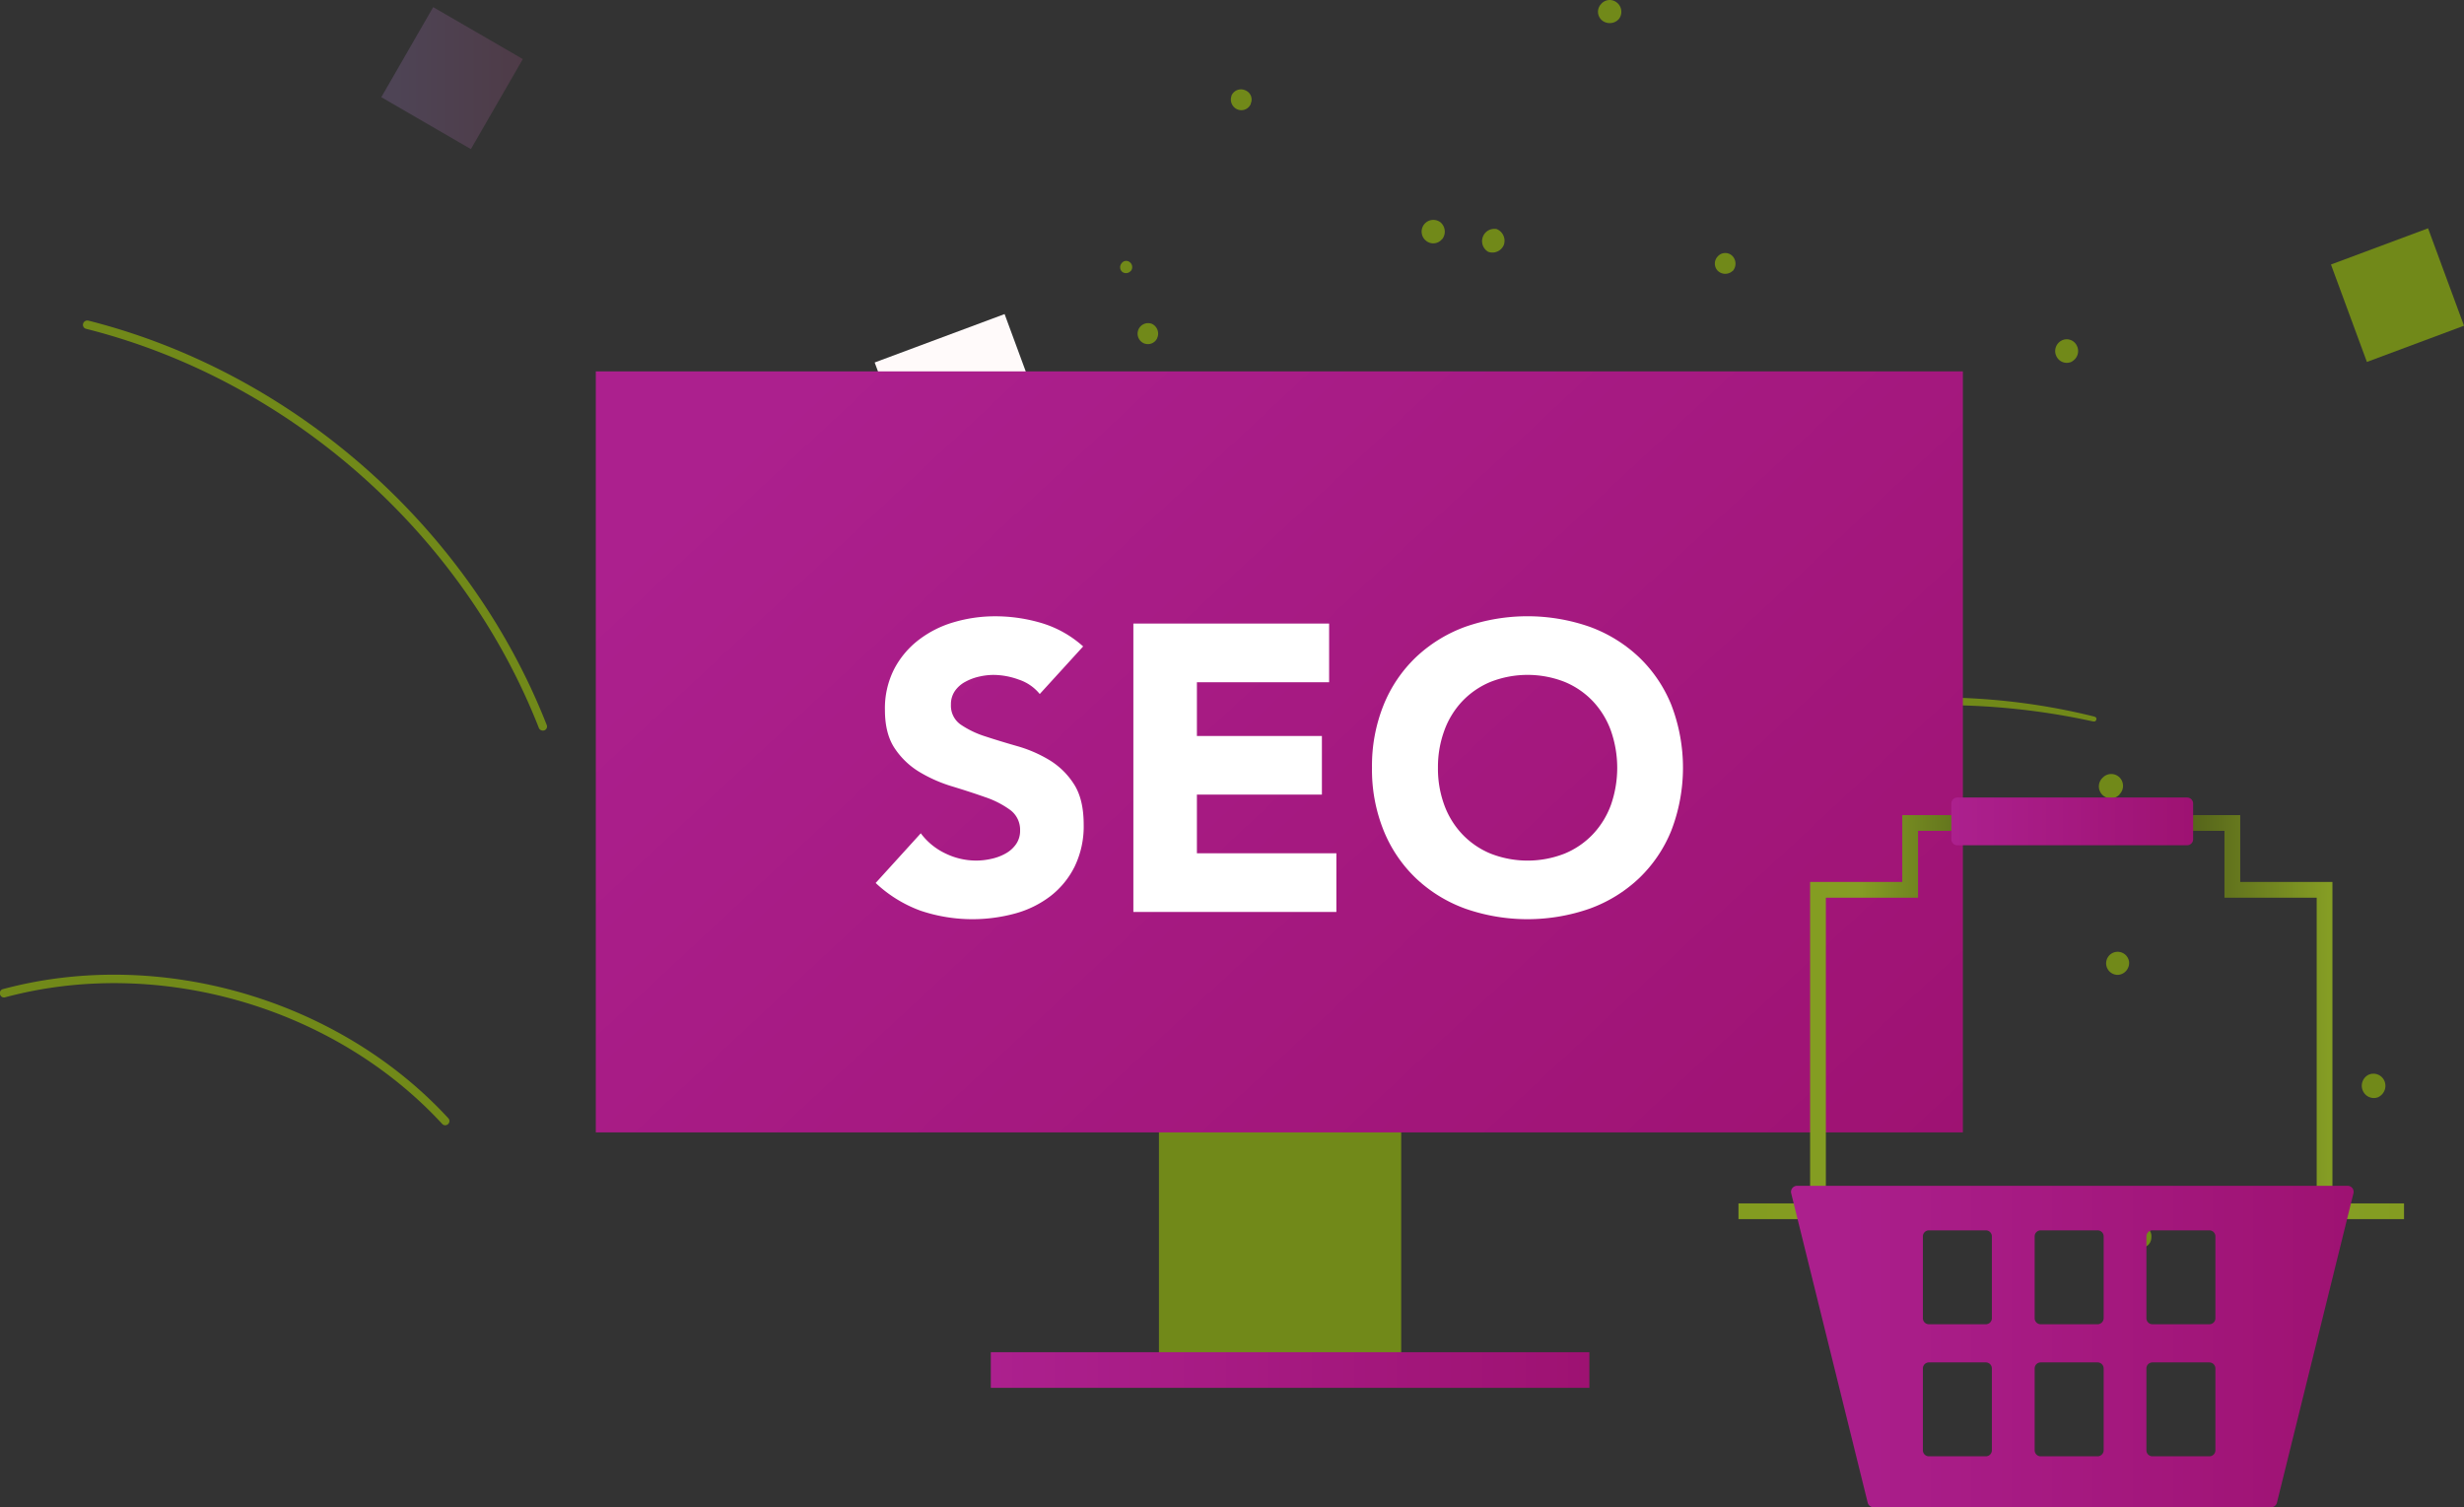
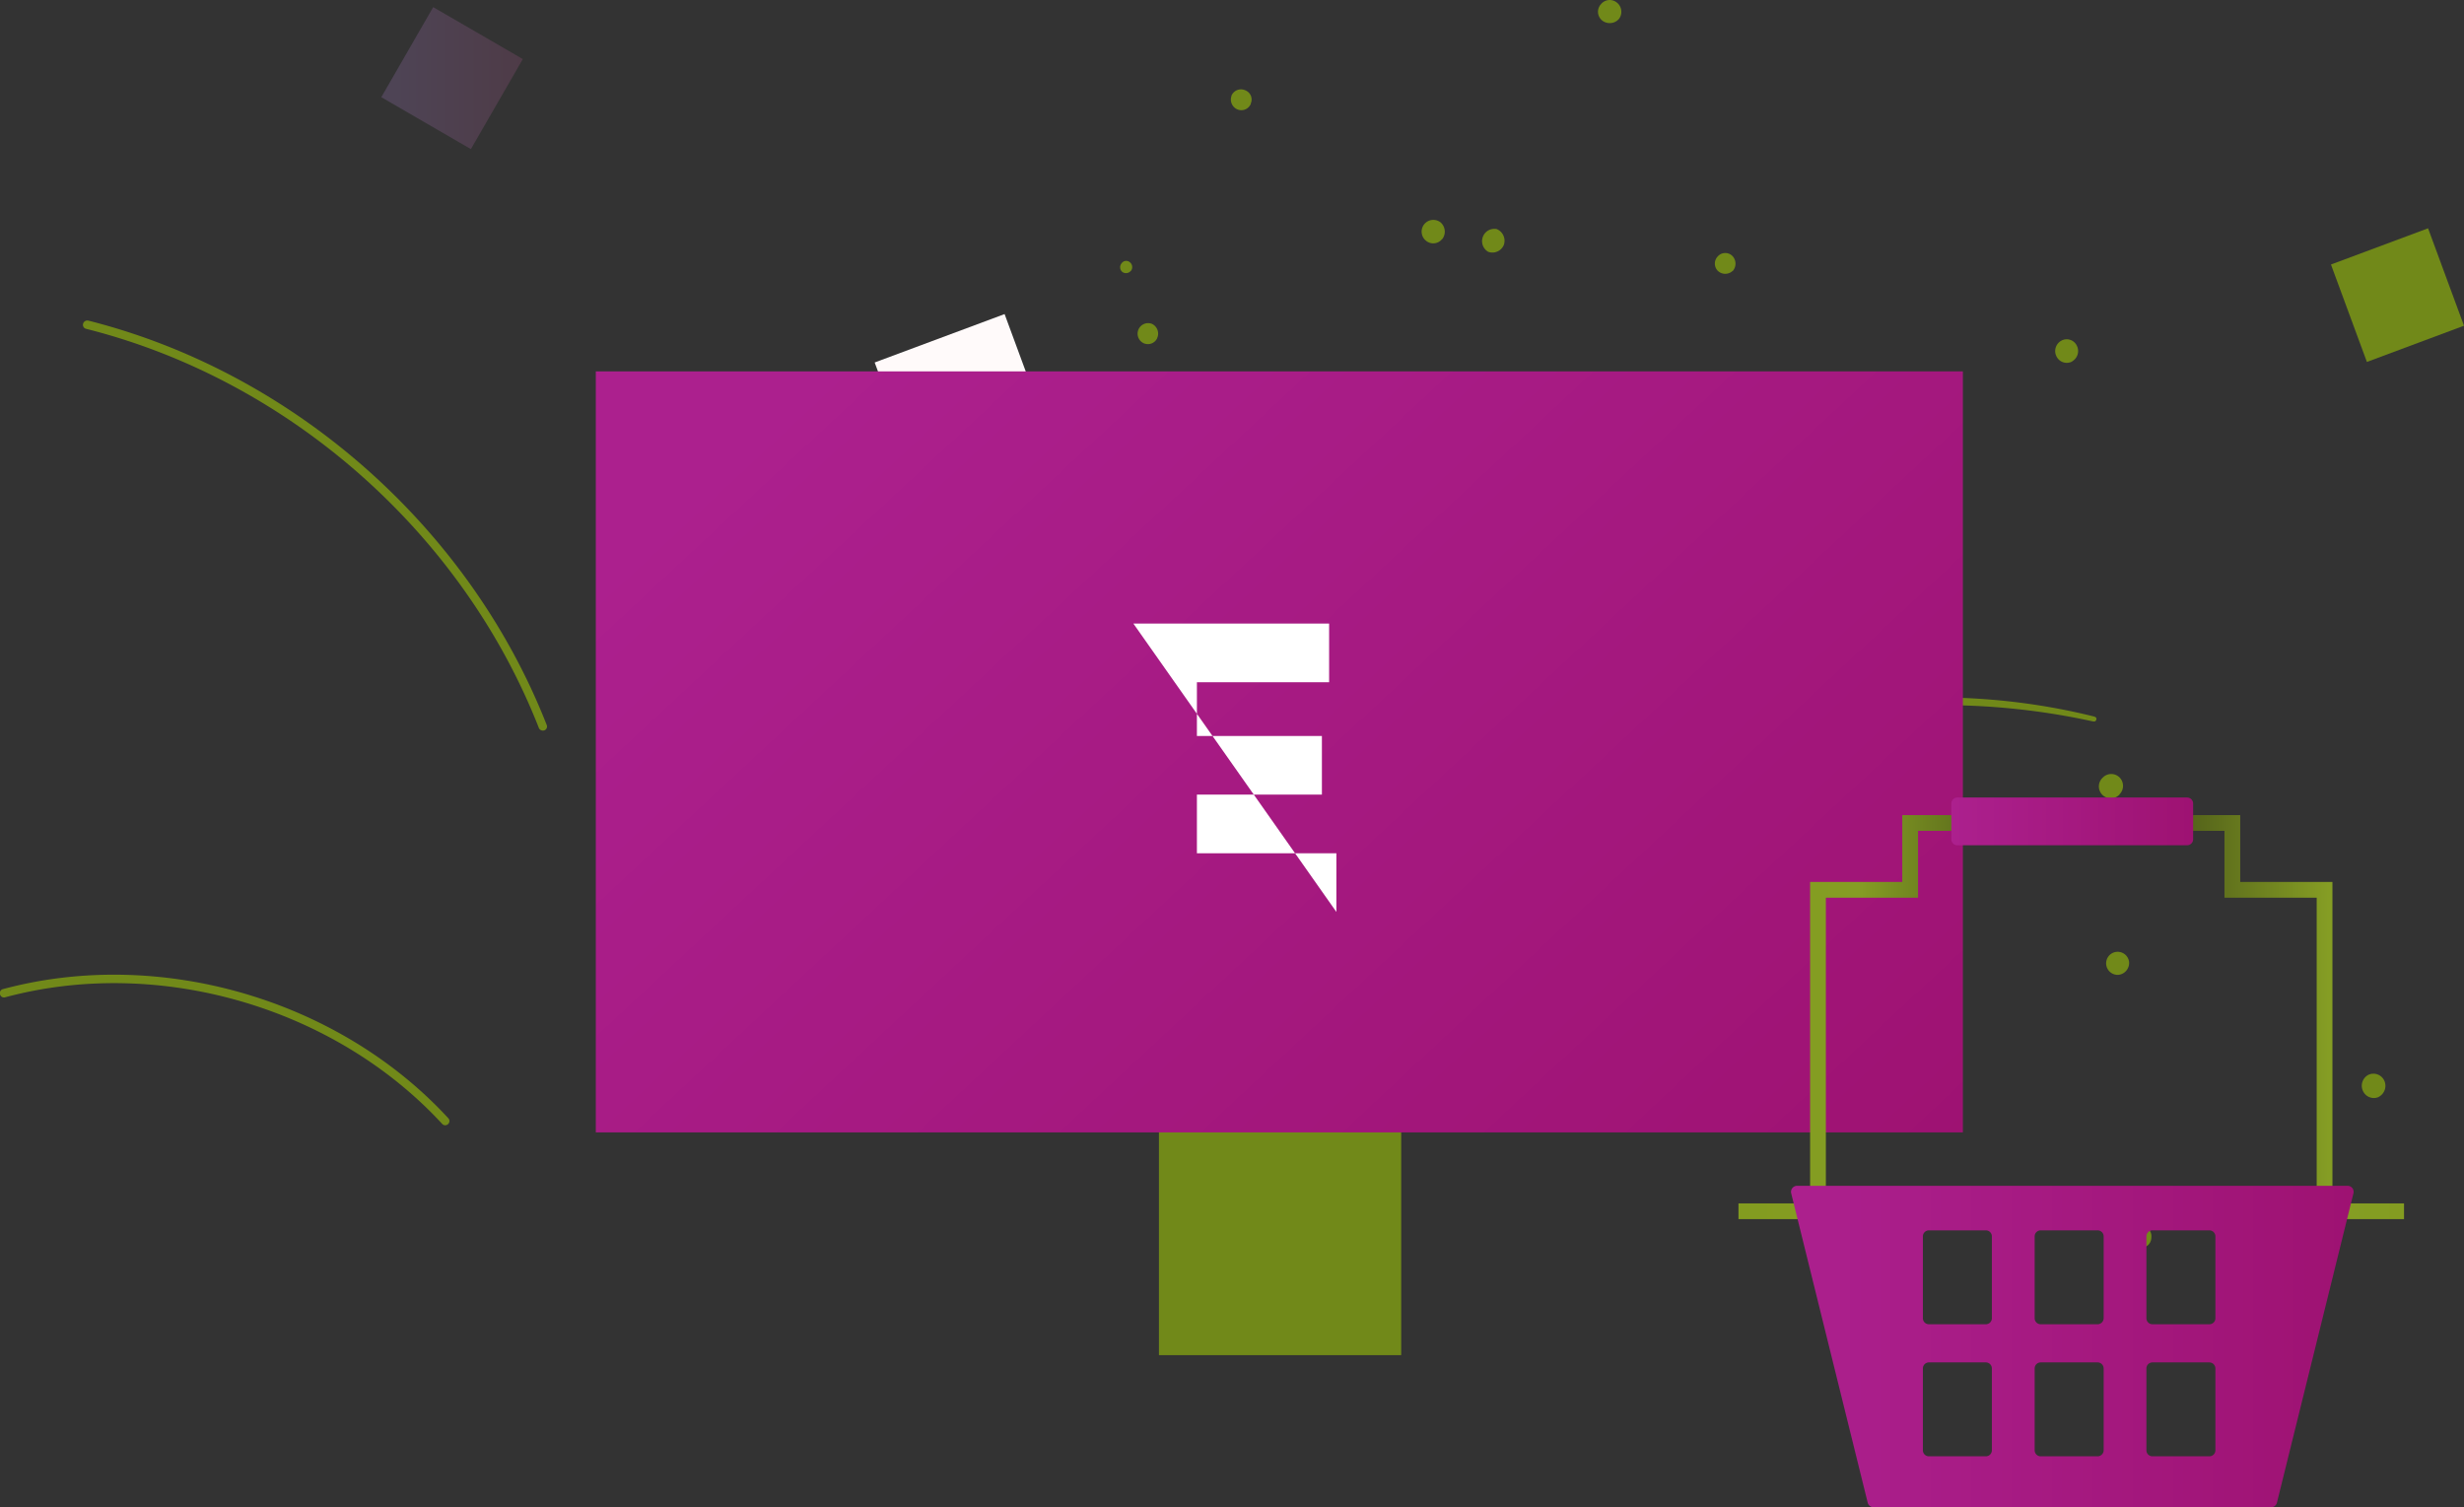
<svg xmlns="http://www.w3.org/2000/svg" xmlns:xlink="http://www.w3.org/1999/xlink" viewBox="0 0 600.65 367.42">
  <rect x="0" y="0" width="600.65" height="367.42" fill="#333333" stroke="none" />
  <defs>
    <style>.cls-1{fill:#718919;}.cls-2{opacity:0.22;fill:url(#Sfumatura_senza_nome_183);}.cls-3{fill:snow;}.cls-4{fill:url(#Sfumatura_senza_nome_20);}.cls-5{fill:url(#Sfumatura_senza_nome_22);}.cls-6{fill:url(#Sfumatura_senza_nome_22-2);}.cls-7{fill:url(#Sfumatura_senza_nome_17);}.cls-8{fill:url(#Sfumatura_senza_nome_17-2);}.cls-9{fill:url(#Sfumatura_senza_nome_22-3);}.cls-10{fill:url(#Sfumatura_senza_nome_22-4);}.cls-11{fill:#fff;}</style>
    <linearGradient id="Sfumatura_senza_nome_183" x1="92.95" y1="19.05" x2="127.45" y2="19.05" gradientUnits="userSpaceOnUse">
      <stop offset="0.05" stop-color="#ac81d0" />
      <stop offset="1" stop-color="#ab578d" />
    </linearGradient>
    <linearGradient id="Sfumatura_senza_nome_20" x1="-4495.52" y1="-36524.16" x2="-4544.04" y2="-40017.47" gradientTransform="matrix(0.02, 0, 0, -0.02, 420.98, -628.59)" gradientUnits="userSpaceOnUse">
      <stop offset="0" stop-color="#96a43d" />
      <stop offset="1" stop-color="#718919" />
    </linearGradient>
    <linearGradient id="Sfumatura_senza_nome_22" x1="241.53" y1="333.96" x2="387.44" y2="333.96" gradientUnits="userSpaceOnUse">
      <stop offset="0" stop-color="#ac208e" />
      <stop offset="1" stop-color="#9e1272" />
    </linearGradient>
    <linearGradient id="Sfumatura_senza_nome_22-2" x1="-6456.04" y1="-31620.43" x2="4755.16" y2="-43666.85" gradientTransform="matrix(0.02, 0, 0, -0.02, 420.98, -628.59)" xlink:href="#Sfumatura_senza_nome_22" />
    <linearGradient id="Sfumatura_senza_nome_17" x1="-4445.71" y1="-1312.45" x2="-4331.16" y2="-1312.45" gradientTransform="translate(-2692.57 -718.28) rotate(180) scale(0.74 0.74)" gradientUnits="userSpaceOnUse">
      <stop offset="0" stop-color="#839c1f" />
      <stop offset="0.35" stop-color="#859d24" />
      <stop offset="1" stop-color="#363f14" />
    </linearGradient>
    <linearGradient id="Sfumatura_senza_nome_17-2" x1="-140.1" y1="-1312.45" x2="-25.55" y2="-1312.45" gradientTransform="matrix(0.74, 0, 0, -0.74, 527.11, -718.28)" xlink:href="#Sfumatura_senza_nome_17" />
    <linearGradient id="Sfumatura_senza_nome_22-3" x1="-122.73" y1="-1421.52" x2="63.23" y2="-1421.52" gradientTransform="matrix(0.74, 0, 0, -0.74, 527.11, -718.28)" xlink:href="#Sfumatura_senza_nome_22" />
    <linearGradient id="Sfumatura_senza_nome_22-4" x1="-69.69" y1="-1247.64" x2="10.18" y2="-1247.64" gradientTransform="matrix(0.74, 0, 0, -0.74, 527.11, -718.28)" xlink:href="#Sfumatura_senza_nome_22" />
  </defs>
  <g id="Livello_2" data-name="Livello 2">
    <g id="Livello_1-2" data-name="Livello 1">
      <path id="texture-2_6_nT3mSsWBn2YYDzPMXi6BJ" data-name="texture-2 6 nT3mSsWBn2YYDzPMXi6BJ" class="cls-1" d="M357.77,193.58a1.48,1.48,0,1,0-1.22,1.7h0a1.48,1.48,0,0,0,1.22-1.7ZM275.72,66a1.53,1.53,0,0,0-.35-2.12h0a1.37,1.37,0,0,0-1.93.26.91.91,0,0,0-.11.16,1.47,1.47,0,0,0,.28,2,1.53,1.53,0,0,0,2.11-.35Zm37.41,67.31a1.66,1.66,0,0,0,.45-2.14,1.54,1.54,0,1,0-2.58,1.69A1.66,1.66,0,0,0,313.13,133.3Zm192-45.23a2.89,2.89,0,0,0,1.1-3.89A2.73,2.73,0,0,0,502.57,83l-.13.08a2.88,2.88,0,0,0-1.09,3.88,2.79,2.79,0,0,0,3.78,1.16Zm-60.08,33.08a2.85,2.85,0,0,0-2.78-5,2.83,2.83,0,0,0-1.16,3.81h0A3,3,0,0,0,445.05,121.15Zm-60.21,33.07a2.79,2.79,0,0,0,1.13-3.79l0-.09a2.73,2.73,0,0,0-3.66-1.23l-.13.08a3,3,0,0,0-1.18,3.95A2.89,2.89,0,0,0,384.84,154.22ZM519,234.41a2.81,2.81,0,1,0-2.47,3.21,2.92,2.92,0,0,0,2.47-3.21Zm-68.16,7.49a2.81,2.81,0,1,0-2.47,3.21,2.92,2.92,0,0,0,2.47-3.21ZM394.64,4.63a2.87,2.87,0,0,0-.49-4,2.75,2.75,0,0,0-3.89.4l0,0a2.72,2.72,0,0,0,.17,3.85l.17.15A3,3,0,0,0,394.64,4.63ZM351.58,58.29a3,3,0,0,0-.4-4.07,2.85,2.85,0,0,0-3.55,4.47l0,0a2.75,2.75,0,0,0,3.89-.39Zm-43,53.58a2.72,2.72,0,0,0-.31-3.84l-.1-.07a2.82,2.82,0,0,0-4,.29l-.1.11a2.87,2.87,0,0,0,.46,4,2.84,2.84,0,0,0,4-.47ZM524.44,301.65a2.52,2.52,0,1,0-5,.05,2.52,2.52,0,0,0,2.54,2.5h0A2.55,2.55,0,0,0,524.44,301.65ZM422.37,66.08a2.7,2.7,0,0,0-.07-3.69,2.45,2.45,0,0,0-3.46,0l-.07.08a2.52,2.52,0,0,0,0,3.57l0,0a2.64,2.64,0,0,0,3.59,0Zm-42.73,43.86a2.52,2.52,0,0,0-.08-3.54,2.44,2.44,0,0,0-3.46,0,.31.31,0,0,1-.07.09,2.54,2.54,0,0,0,0,3.58l0,0a2.59,2.59,0,0,0,3.6-.17ZM336.83,154a2.54,2.54,0,0,0,0-3.57s0,0,0,0a2.38,2.38,0,0,0-3.37-.08l-.17.18a2.54,2.54,0,0,0,0,3.57l0,0a2.58,2.58,0,0,0,3.54-.1Zm132.86,38a2.59,2.59,0,0,0,1.26-3.37,2.49,2.49,0,0,0-3.27-1.33,2.66,2.66,0,0,0-1.41,3.35,2.62,2.62,0,0,0,3.42,1.35Zm-56.31,24.2a2.45,2.45,0,0,0,1.4-3.15.58.58,0,0,1,0-.14,2.5,2.5,0,0,0-3.28-1.33,2.67,2.67,0,0,0-1.41,3.35,2.54,2.54,0,0,0,3.34,1.27ZM304.91,25.2a2.4,2.4,0,0,0-1.26-3.15.84.84,0,0,0-.14-.06,2.52,2.52,0,0,0-3.31,1.32.16.16,0,0,0,0,.08,2.61,2.61,0,0,0,1.47,3.29,2.49,2.49,0,0,0,3.24-1.37.35.35,0,0,1,0-.11ZM282.14,82.28a2.63,2.63,0,0,0-1.39-3.36,2.57,2.57,0,0,0-1.95,4.75,2.5,2.5,0,0,0,3.3-1.26l0-.13ZM579.79,267.42a3.05,3.05,0,0,0,1.46-3.93,2.92,2.92,0,0,0-3.83-1.52A3,3,0,0,0,576,265.9a2.91,2.91,0,0,0,3.83,1.52ZM515.1,296a2.92,2.92,0,1,0-3.84-1.52A2.94,2.94,0,0,0,515.1,296ZM366.58,59.72a3.08,3.08,0,0,0-1.72-3.88,3,3,0,0,0-2.08,5.54,3,3,0,0,0,3.8-1.66ZM341,125.83a3,3,0,0,0-1.65-3.81,2.93,2.93,0,0,0-2.15,5.46,3,3,0,0,0,3.8-1.65Zm133.46,44a3.14,3.14,0,0,0-.1-4.2,3,3,0,0,0-4.12.2,2.88,2.88,0,0,0,0,4.07l0,0a2.93,2.93,0,0,0,4.17-.11Zm-48.91,51.33a3,3,0,0,0-.09-4.19h0a2.85,2.85,0,0,0-4,.12h0a2.92,2.92,0,0,0,.07,4.11,2.87,2.87,0,0,0,4.06,0Zm91.13-27.54a2.91,2.91,0,0,0,0-4.11,2.87,2.87,0,0,0-4.09.05,2.9,2.9,0,1,0,4.13,4.06Zm-50.74,49a3,3,0,0,0-4.06-4.28,3.12,3.12,0,0,0-.12,4.24,3,3,0,0,0,4.18,0ZM379.34,140.74a3,3,0,0,0-1.57-3.88,2.89,2.89,0,0,0-3.79,1.52,2.86,2.86,0,0,0,1.31,3.81.43.43,0,0,0,.12.05,2.9,2.9,0,0,0,3.88-1.42.22.22,0,0,0,0-.08Z" />
      <polygon class="cls-1" points="568.22 64.48 591.89 55.65 600.65 79.4 576.98 88.23 568.22 64.48" />
      <polygon class="cls-2" points="105.6 1.74 127.45 14.4 114.79 36.35 92.95 23.69 105.6 1.74" />
      <polygon class="cls-3" points="213.22 88.36 244.89 76.56 256.6 108.32 224.94 120.13 213.22 88.36" />
      <path class="cls-1" d="M132.09,178.06a1,1,0,0,1-.74-.63C112.69,129.87,70.42,92.6,21,80.16a1,1,0,0,1-.74-1.26,1.08,1.08,0,0,1,1.25-.75c50,12.61,92.84,50.36,111.74,98.52a1,1,0,0,1-1.18,1.39Z" />
      <path class="cls-1" d="M108.32,274.28a1,1,0,0,1-.53-.31c-26.28-28.5-69.08-40.91-106.5-30.87A1,1,0,0,1,0,242.37a1,1,0,0,1,.73-1.26c38.14-10.24,81.76,2.41,108.54,31.46a1,1,0,0,1-.06,1.46A1,1,0,0,1,108.32,274.28Z" />
      <path class="cls-1" d="M374.65,204.29a1.15,1.15,0,0,1-.61-.39,1.05,1.05,0,0,1,.21-1.45c38.49-28.91,89.29-39.35,135.93-27.86.55.13,1,.29.84.84s-.58.48-1.13.36h0c-46.29-10.07-96.29-.63-134.29,27.91C375.32,203.88,374.93,204.35,374.65,204.29Z" />
      <rect id="M_monitor_baseD_3BdYyQxl_2vbWVQKBcK" data-name="M monitor baseD 3BdYyQxl 2vbWVQKBcK" class="cls-4" x="282.52" y="275.5" width="59.05" height="54.84" />
-       <rect id="M_monitor_base-2D_3BdYyQxl_2vbWVQKBcK" data-name="M monitor base-2D 3BdYyQxl 2vbWVQKBcK" class="cls-5" x="241.53" y="329.62" width="145.91" height="8.69" />
      <rect id="M_monitorD_3BdYyQxl_2vbWVQKBcK" data-name="M monitorD 3BdYyQxl 2vbWVQKBcK" class="cls-6" x="145.24" y="90.53" width="333.25" height="185.51" />
      <polygon class="cls-7" points="586.03 297.18 564.74 297.18 564.74 218.83 542.26 218.83 542.26 202.53 501.55 202.53 501.55 198.7 546.1 198.7 546.1 214.99 568.58 214.99 568.58 293.35 586.03 293.35 586.03 297.18" />
      <polygon class="cls-8" points="445.09 297.18 423.79 297.18 423.79 293.35 441.25 293.35 441.25 214.99 463.72 214.99 463.72 198.7 508.27 198.7 508.27 202.53 467.56 202.53 467.56 218.83 445.09 218.83 445.09 297.18" />
      <path class="cls-9" d="M436.64,290.89l18.65,75.41a1.47,1.47,0,0,0,1.43,1.12h96.9a1.47,1.47,0,0,0,1.43-1.12l18.65-75.41a1.47,1.47,0,0,0-1.43-1.83H438.07A1.48,1.48,0,0,0,436.64,290.89ZM484.09,355H470.22a1.47,1.47,0,0,1-1.48-1.47V333.59a1.48,1.48,0,0,1,1.48-1.48h13.87a1.47,1.47,0,0,1,1.47,1.48v19.94A1.47,1.47,0,0,1,484.09,355Zm0-32.19H470.22a1.47,1.47,0,0,1-1.48-1.47V301.39a1.47,1.47,0,0,1,1.48-1.47h13.87a1.47,1.47,0,0,1,1.47,1.47v19.95A1.47,1.47,0,0,1,484.09,322.81ZM511.33,355H497.46a1.47,1.47,0,0,1-1.47-1.47V333.59a1.47,1.47,0,0,1,1.47-1.48h13.87a1.48,1.48,0,0,1,1.48,1.48v19.94A1.49,1.49,0,0,1,511.33,355Zm0-32.19H497.46a1.47,1.47,0,0,1-1.47-1.47V301.39a1.47,1.47,0,0,1,1.47-1.47h13.87a1.47,1.47,0,0,1,1.48,1.47v19.95A1.49,1.49,0,0,1,511.33,322.81ZM538.57,355H524.71a1.47,1.47,0,0,1-1.48-1.47V333.59a1.48,1.48,0,0,1,1.48-1.48h13.86a1.48,1.48,0,0,1,1.48,1.48v19.94A1.47,1.47,0,0,1,538.57,355Zm0-32.19H524.71a1.47,1.47,0,0,1-1.48-1.47V301.39a1.47,1.47,0,0,1,1.48-1.47h13.86a1.47,1.47,0,0,1,1.48,1.47v19.95A1.47,1.47,0,0,1,538.57,322.81Z" />
      <path class="cls-10" d="M533.15,206.05h-56a1.47,1.47,0,0,1-1.47-1.47v-8.7a1.47,1.47,0,0,1,1.47-1.47h56a1.47,1.47,0,0,1,1.47,1.47v8.7A1.47,1.47,0,0,1,533.15,206.05Z" />
-       <path class="cls-11" d="M253.46,169.18a11,11,0,0,0-5.12-3.52,18.31,18.31,0,0,0-6.1-1.14,15.76,15.76,0,0,0-3.48.4,12.86,12.86,0,0,0-3.37,1.24,7.26,7.26,0,0,0-2.58,2.23,5.66,5.66,0,0,0-1,3.37,5.6,5.6,0,0,0,2.38,4.87,23,23,0,0,0,6,2.88q3.63,1.19,7.8,2.38a32.21,32.21,0,0,1,7.79,3.37,18.54,18.54,0,0,1,6,5.86q2.38,3.67,2.39,9.83A22.53,22.53,0,0,1,262,211.17a20.72,20.72,0,0,1-5.9,7.25,25,25,0,0,1-8.64,4.26,39.65,39.65,0,0,1-23.08-.69,31.94,31.94,0,0,1-10.92-6.75l11-12.11a16,16,0,0,0,6,4.91,17.09,17.09,0,0,0,7.49,1.74,16.8,16.8,0,0,0,3.82-.45,12.17,12.17,0,0,0,3.48-1.34,7.45,7.45,0,0,0,2.48-2.28,5.7,5.7,0,0,0,.94-3.28,6,6,0,0,0-2.43-5,22.52,22.52,0,0,0-6.11-3.12q-3.66-1.29-7.94-2.59a35.13,35.13,0,0,1-7.94-3.47,19,19,0,0,1-6.1-5.76q-2.43-3.57-2.43-9.43a21.06,21.06,0,0,1,2.23-9.92,21.44,21.44,0,0,1,6-7.15,25.86,25.86,0,0,1,8.58-4.32,35.51,35.51,0,0,1,10-1.44,39.58,39.58,0,0,1,11.51,1.69,26.59,26.59,0,0,1,10,5.66Z" />
-       <path class="cls-11" d="M276.28,152H324V166.3H291.77v13.11h30.47V193.7H291.77V208h34v14.3H276.28Z" />
-       <path class="cls-11" d="M334.45,187.15a39.67,39.67,0,0,1,2.83-15.29,33.42,33.42,0,0,1,7.89-11.66,34.88,34.88,0,0,1,12-7.4,46,46,0,0,1,30.37,0,34.88,34.88,0,0,1,12,7.4,33.42,33.42,0,0,1,7.89,11.66,42.69,42.69,0,0,1,0,30.57,33.37,33.37,0,0,1-7.89,11.67,34.71,34.71,0,0,1-12,7.39,46,46,0,0,1-30.37,0,34.71,34.71,0,0,1-12-7.39,33.37,33.37,0,0,1-7.89-11.67A39.58,39.58,0,0,1,334.45,187.15Zm16.08,0a25.64,25.64,0,0,0,1.54,9.08,20.68,20.68,0,0,0,4.41,7.15,20.07,20.07,0,0,0,6.9,4.71,24.73,24.73,0,0,0,18,0,20.07,20.07,0,0,0,6.9-4.71,20.83,20.83,0,0,0,4.41-7.15,27.39,27.39,0,0,0,0-18.11,20.77,20.77,0,0,0-4.41-7.2,20.07,20.07,0,0,0-6.9-4.71,24.73,24.73,0,0,0-18,0,20.07,20.07,0,0,0-6.9,4.71,20.62,20.62,0,0,0-4.41,7.2A25.79,25.79,0,0,0,350.53,187.15Z" />
+       <path class="cls-11" d="M276.28,152H324V166.3H291.77v13.11h30.47V193.7H291.77V208h34v14.3Z" />
    </g>
  </g>
</svg>